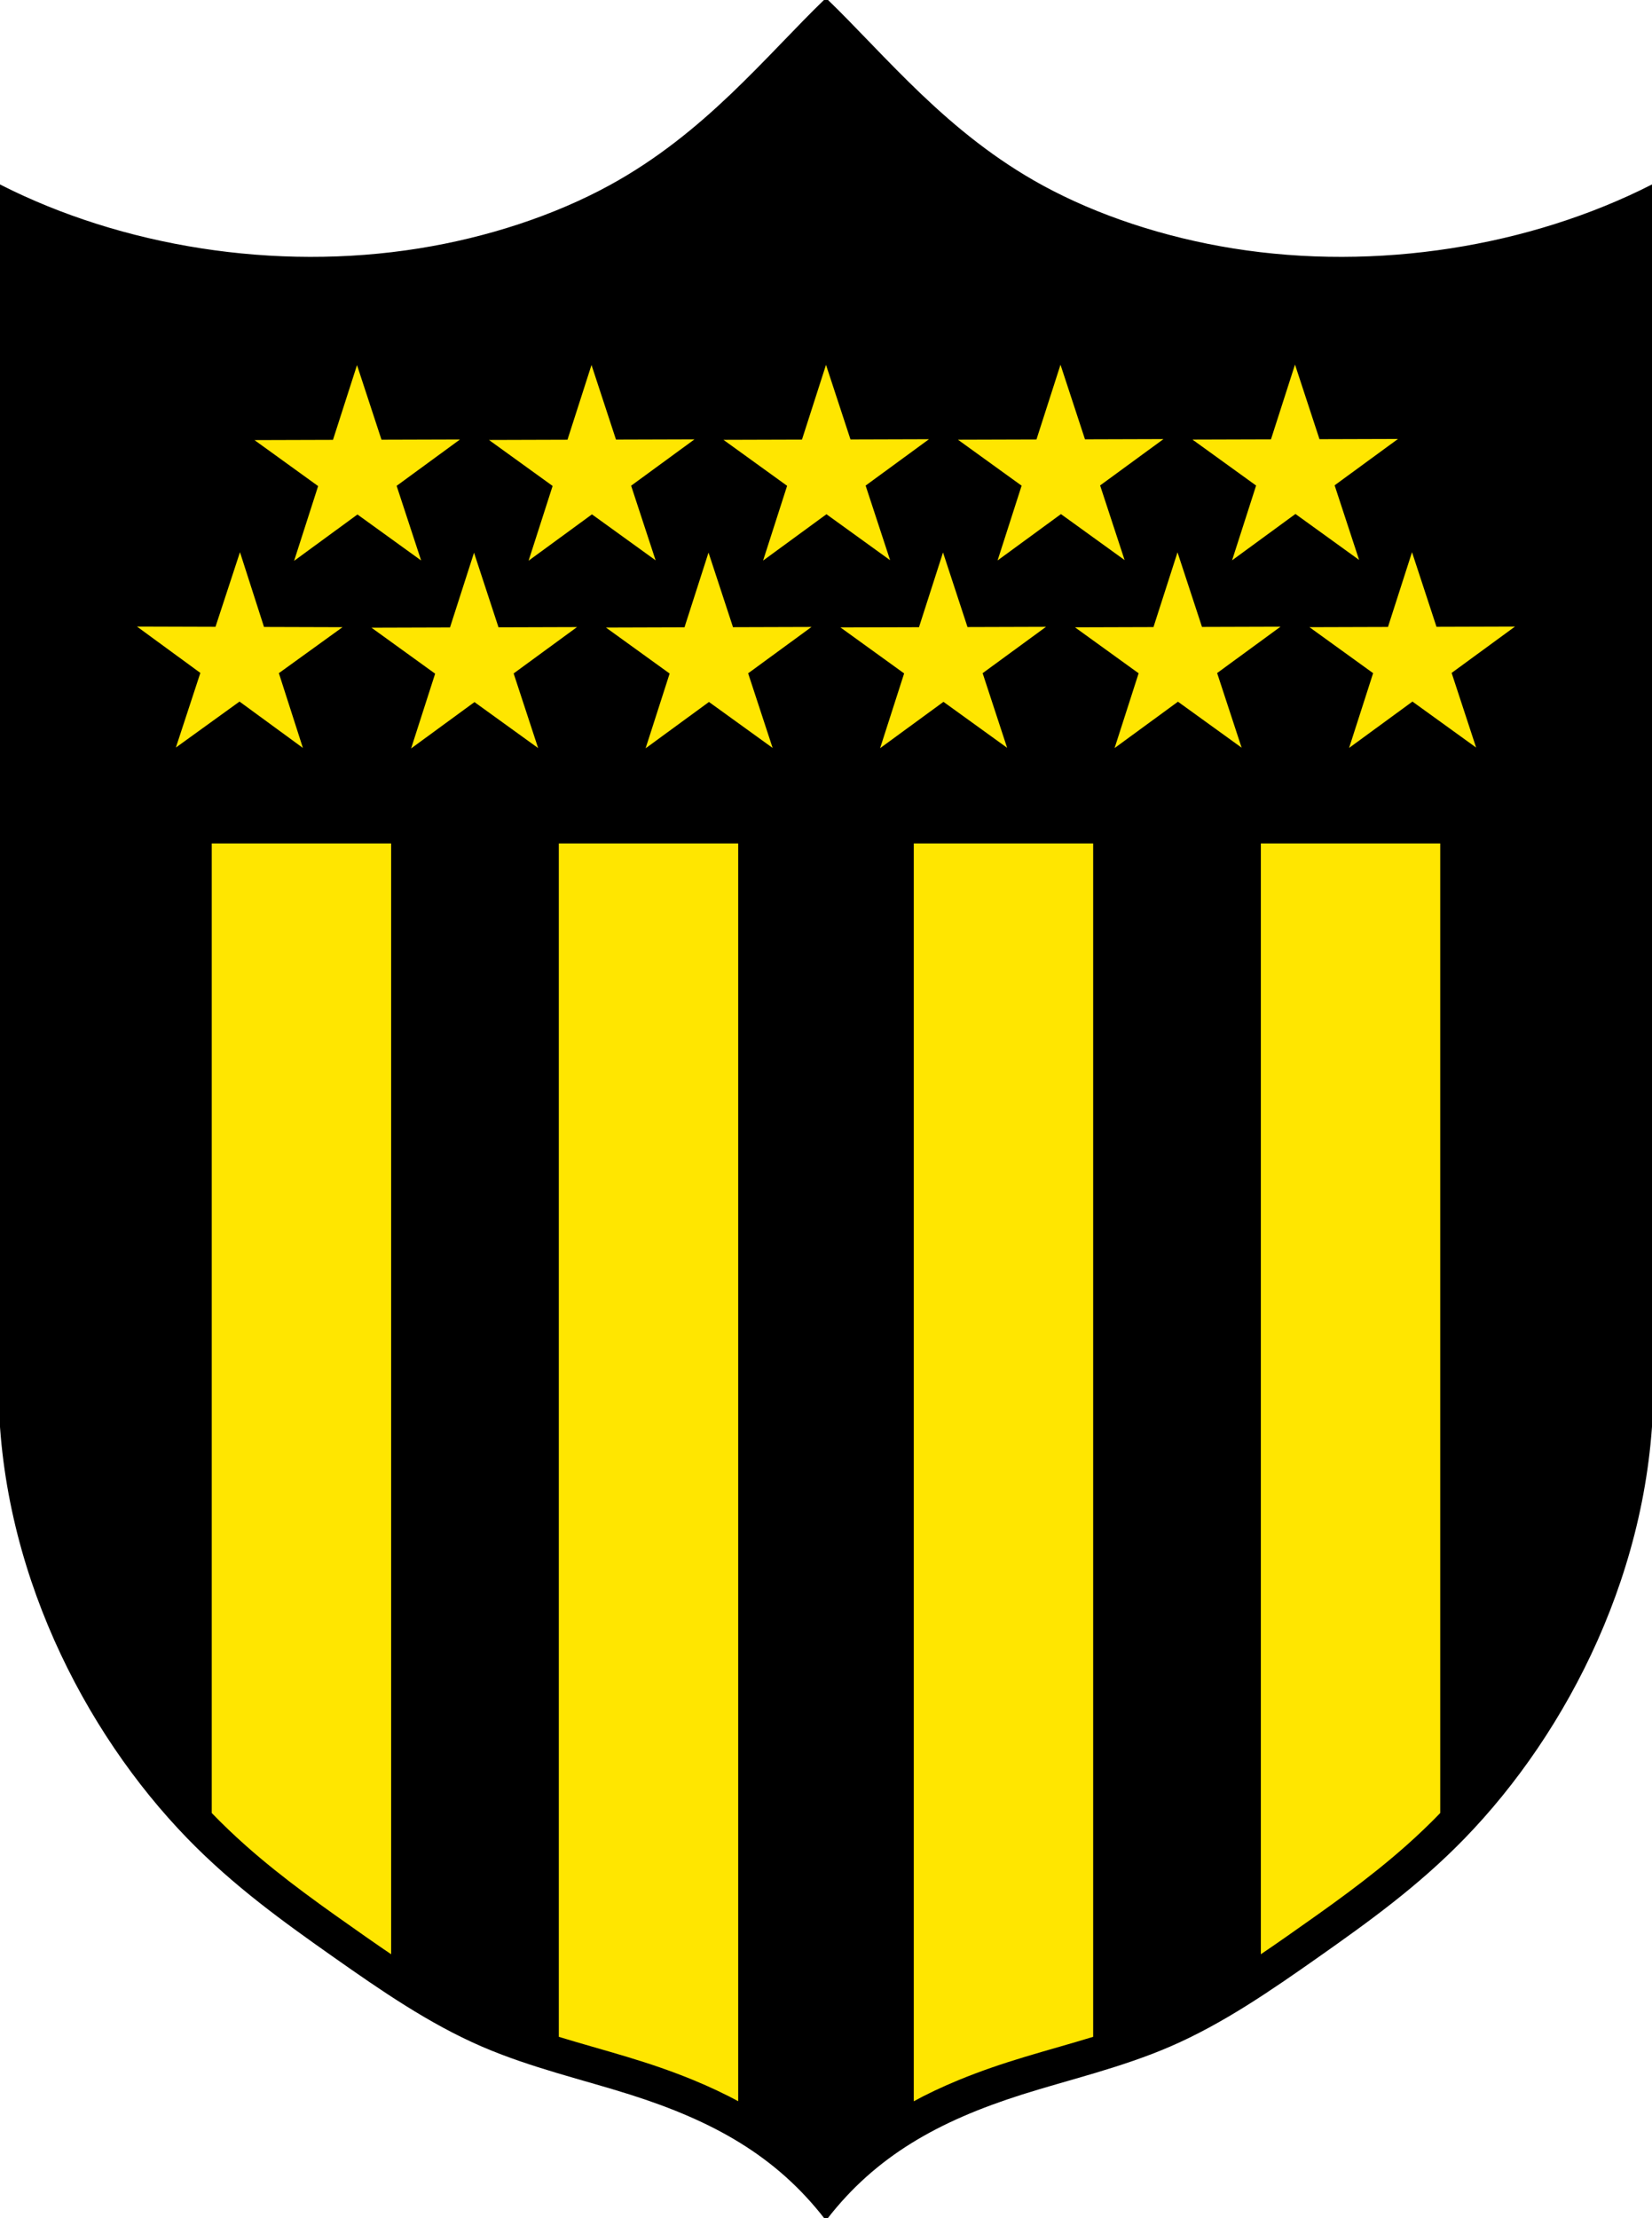
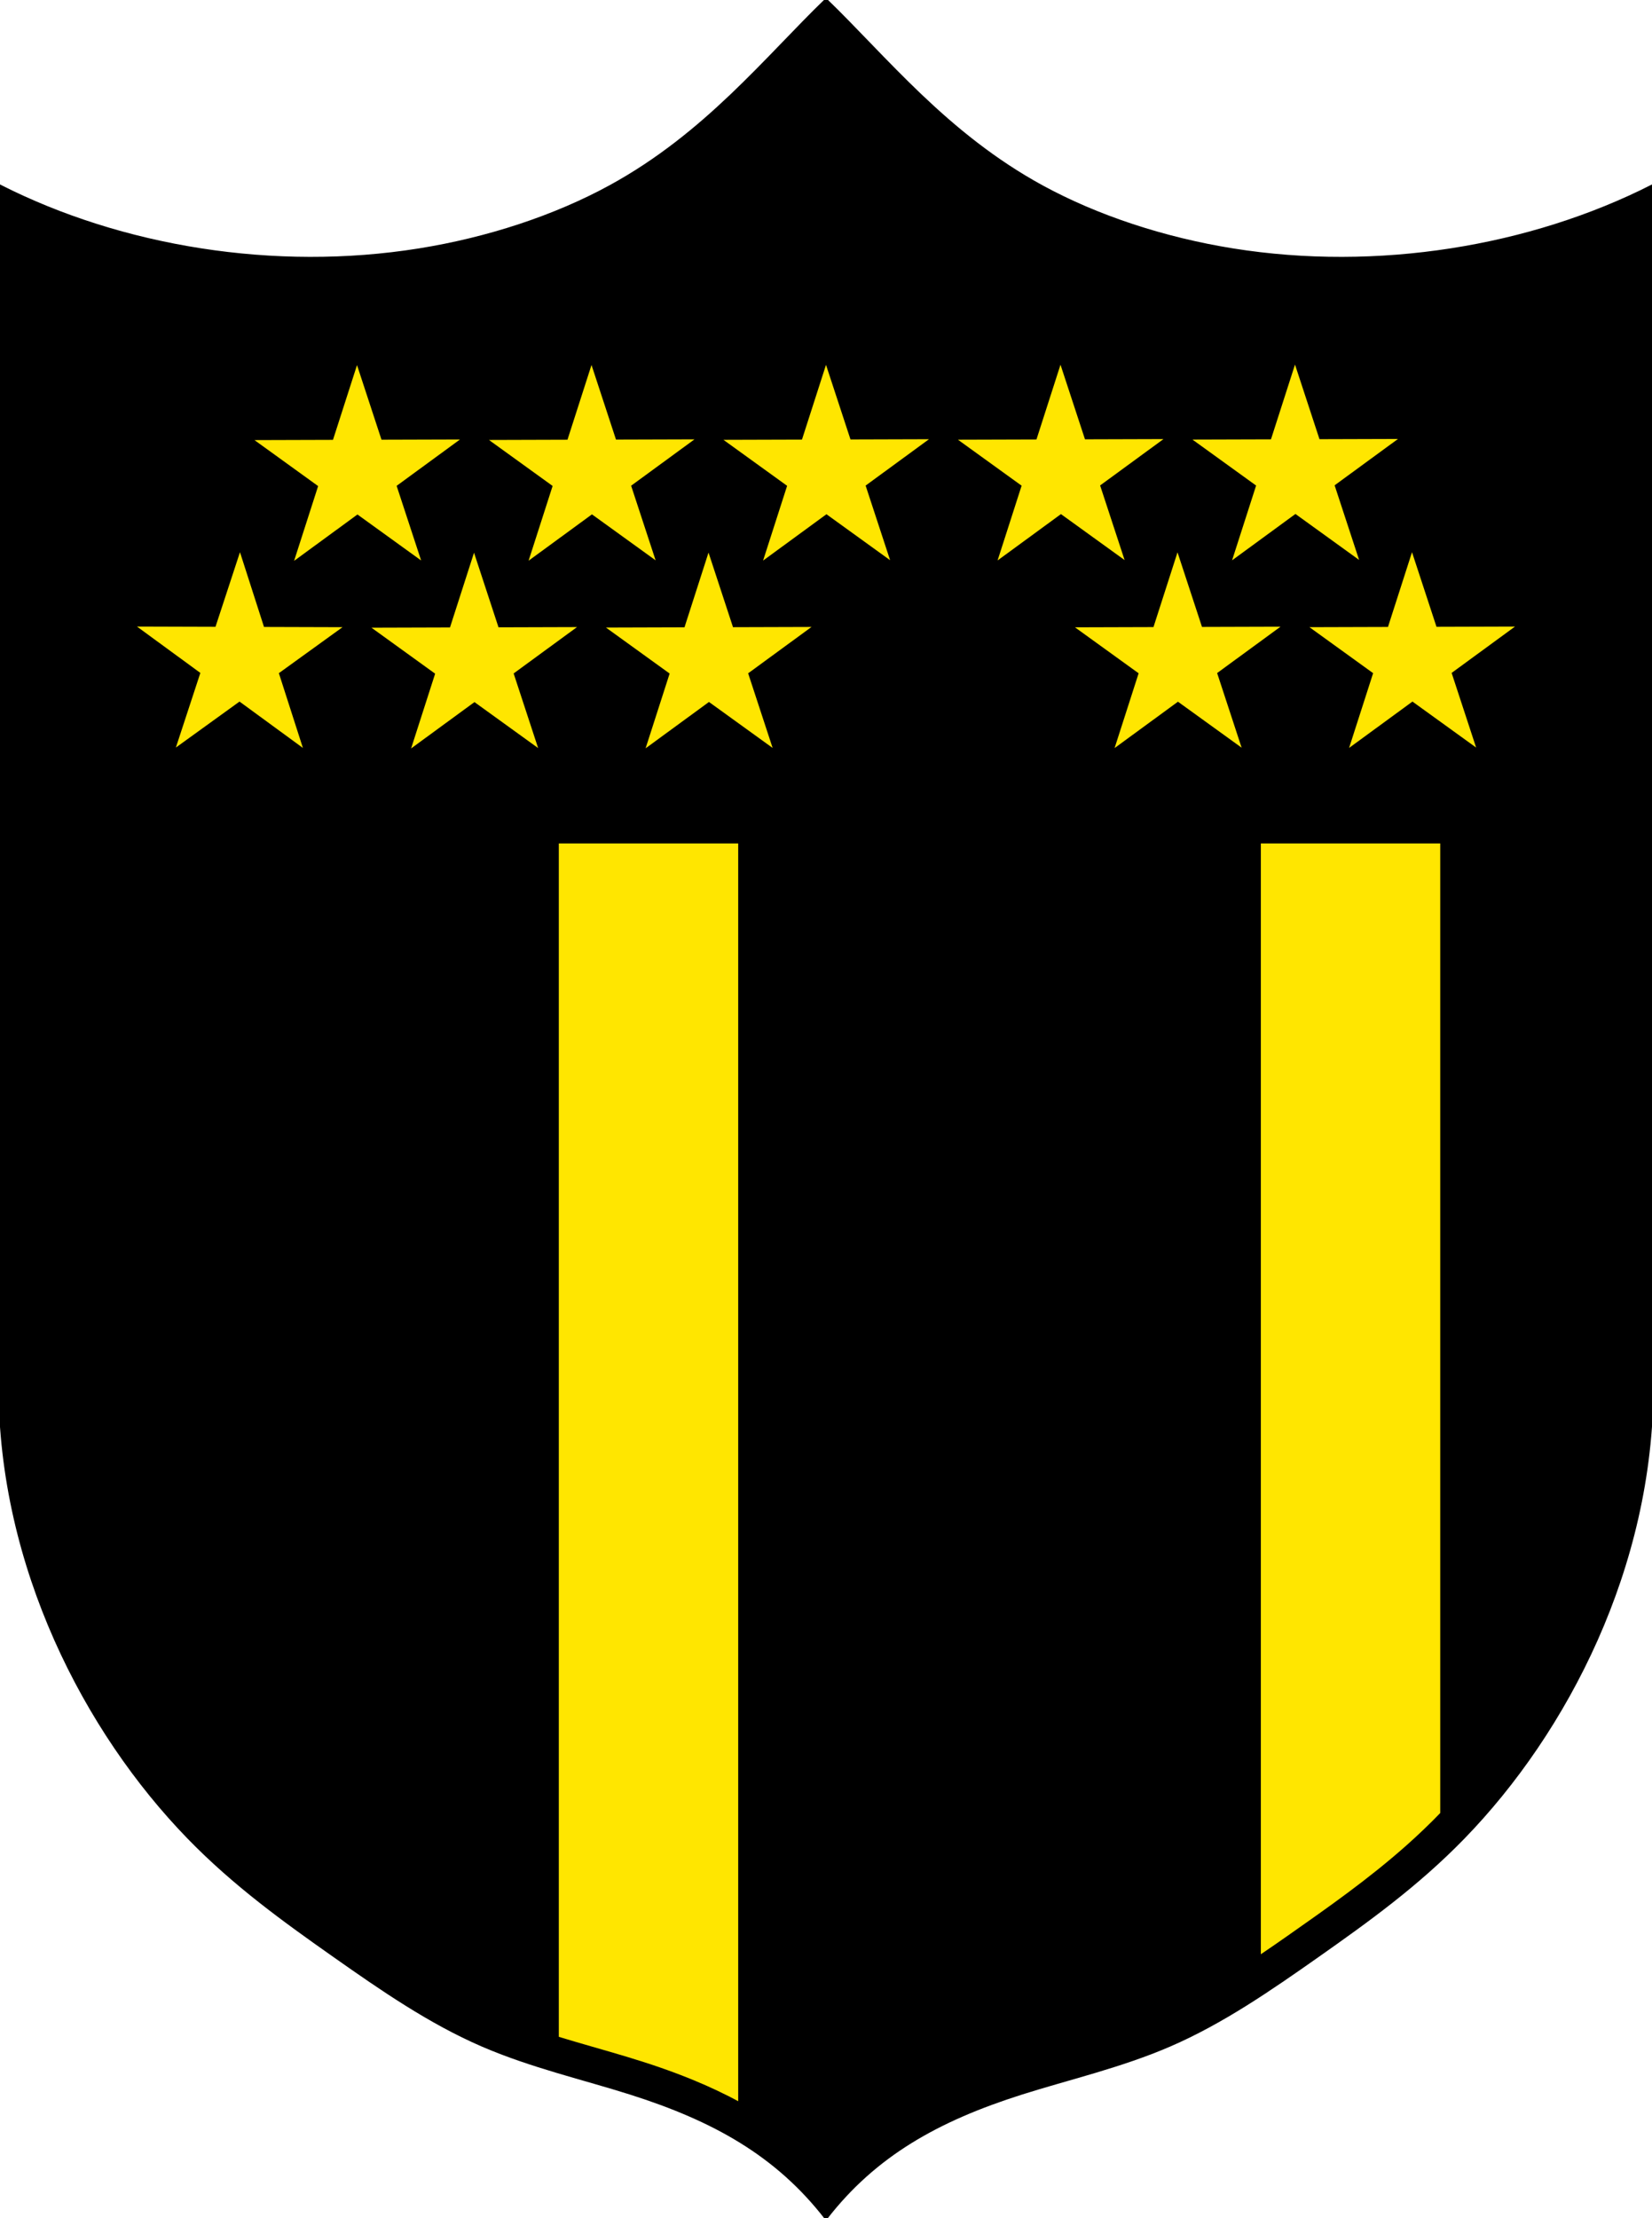
<svg xmlns="http://www.w3.org/2000/svg" xmlns:ns1="http://www.inkscape.org/namespaces/inkscape" xmlns:ns2="http://sodipodi.sourceforge.net/DTD/sodipodi-0.dtd" viewBox="0.63 0.87 715.31 960" id="svg5404" version="1.1" ns1:version="0.91 r13725" ns2:docname="Escudo-club-atletico-penarol.svg">
  <title id="title6752">Escudo-club-atletico-penarol</title>
  <defs id="defs5406" />
  <ns2:namedview id="base" pagecolor="#ffffff" bordercolor="#666666" borderopacity="1.0" ns1:pageopacity="0.0" ns1:pageshadow="2" ns1:zoom="0.7" ns1:cx="41.224247" ns1:cy="506.27237" ns1:document-units="px" ns1:current-layer="layer1" showgrid="false" fit-margin-top="0" fit-margin-left="0" fit-margin-right="0" fit-margin-bottom="0" ns1:window-width="1728" ns1:window-height="1089" ns1:window-x="-8" ns1:window-y="-8" ns1:window-maximized="1" />
  <g ns1:label="Calque 1" ns1:groupmode="layer" id="layer1" transform="translate(-978.862,-488.56)">
    <g id="g6732">
      <path d="m 1337.143,1449.43 c -21.317,-27.497 -48.58,-42.617 -84.639,-54.057 -20.137,-6.39 -43.02,-11.631 -64.206,-20.799 -22.656,-9.804 -43.374,-24.096 -63.856,-38.502 -21.788,-15.324 -43.307,-30.776 -63.279,-51.316 -44.725,-45.998 -81.676,-117.506 -81.676,-195.496 l 0,-519.294 c 52.666,26.695 118.93,37.602 181.437,27.598 29.824,-4.772 58.791,-14.307 82.689,-27.345 41.45,-22.615 67.642,-55.774 93.53,-80.787 25.887,25.014 52.08,58.172 93.53,80.787 23.898,13.037 52.865,22.573 82.689,27.345 62.508,10.005 128.771,-0.902 181.438,-27.598 l 0,519.294 c 0,77.99 -36.951,149.499 -81.676,195.496 -19.971,20.54 -41.491,35.992 -63.279,51.316 -20.483,14.406 -41.2,28.699 -63.856,38.502 -21.186,9.168 -44.069,14.409 -64.206,20.799 -36.059,11.44 -63.321,26.56 -84.639,54.057 z" style="fill:#000000;stroke:#000000;stroke-width:1.25;stroke-linecap:butt;stroke-linejoin:miter;stroke-miterlimit:10;stroke-dasharray:none;stroke-opacity:1;fill-opacity:1" id="path6097" ns1:connector-curvature="0" />
      <g style="fill:#ffe600;fill-opacity:1" id="g6703">
        <path ns1:connector-curvature="0" id="path6067" style="fill:#ffe600;stroke:#000000;stroke-width:1.25;stroke-linecap:butt;stroke-linejoin:miter;stroke-miterlimit:10;stroke-dasharray:none;stroke-opacity:1;fill-opacity:1" d="m 1524.809,1336.412 0,-482.579 78.926,0 0,420.526 c -4.893,5.066 -9.893,9.828 -14.999,14.356 -8.179,7.252 -16.631,13.935 -25.312,20.398 -4.34,3.231 -8.738,6.407 -13.182,9.571 -4.445,3.163 -8.956,6.338 -13.444,9.475 -4.004,2.8 -7.996,5.56 -11.989,8.252 z" />
-         <path ns1:connector-curvature="0" id="path6069" style="fill:#ffe600;stroke:#000000;stroke-width:1.25;stroke-linecap:butt;stroke-linejoin:miter;stroke-miterlimit:10;stroke-dasharray:none;stroke-opacity:1;fill-opacity:1" d="m 1374.529,1399.881 0,-546.048 78.926,0 0,517.596 c -9.899,3.04 -19.988,5.786 -29.861,8.762 -4.99,1.504 -9.925,3.08 -14.713,4.745 -4.787,1.666 -9.45,3.421 -13.994,5.29 -7.072,2.911 -13.859,6.099 -20.359,9.654 z" />
        <g style="fill:#ffe600;fill-opacity:1" id="g6690">
          <path d="m 1619.837,814.598 -11.06,-33.693 28.625,-20.93 -35.461,0.107 -11.06,-33.693 -10.855,33.759 -35.461,0.107 28.751,20.756 -10.856,33.759 28.626,-20.93 28.751,20.756 z" style="fill:#ffe600;stroke:#000000;stroke-width:1.25;stroke-linecap:butt;stroke-linejoin:miter;stroke-miterlimit:10;stroke-dasharray:none;stroke-opacity:1;fill-opacity:1" id="path6071" ns1:connector-curvature="0" />
          <path d="m 1054.449,814.598 11.06,-33.693 -28.625,-20.93 35.461,0.107 11.06,-33.693 10.855,33.759 35.461,0.107 -28.751,20.756 10.856,33.759 -28.626,-20.93 -28.751,20.756 z" style="fill:#ffe600;stroke:#000000;stroke-width:1.25;stroke-linecap:butt;stroke-linejoin:miter;stroke-miterlimit:10;stroke-dasharray:none;stroke-opacity:1;fill-opacity:1" id="path6073" ns1:connector-curvature="0" />
          <path d="m 1518.3,814.655 -11.06,-33.693 28.625,-20.93 -35.46,0.107 -11.061,-33.693 -10.855,33.759 -35.461,0.107 28.751,20.756 -10.855,33.759 28.625,-20.93 28.751,20.756 z" style="fill:#ffe600;stroke:#000000;stroke-width:1.25;stroke-linecap:butt;stroke-linejoin:miter;stroke-miterlimit:10;stroke-dasharray:none;stroke-opacity:1;fill-opacity:1" id="path6075" ns1:connector-curvature="0" />
-           <path d="m 1416.765,814.711 -11.061,-33.693 28.626,-20.93 -35.461,0.107 -11.06,-33.693 -10.856,33.759 -35.461,0.107 28.753,20.756 -10.856,33.759 28.625,-20.93 28.753,20.756 z" style="fill:#ffe600;stroke:#000000;stroke-width:1.25;stroke-linecap:butt;stroke-linejoin:miter;stroke-miterlimit:10;stroke-dasharray:none;stroke-opacity:1;fill-opacity:1" id="path6077" ns1:connector-curvature="0" />
          <path d="m 1315.229,814.767 -11.06,-33.693 28.625,-20.93 -35.461,0.107 -11.06,-33.693 -10.856,33.759 -35.461,0.107 28.753,20.756 -10.856,33.759 28.625,-20.93 28.753,20.756 z" style="fill:#ffe600;stroke:#000000;stroke-width:1.25;stroke-linecap:butt;stroke-linejoin:miter;stroke-miterlimit:10;stroke-dasharray:none;stroke-opacity:1;fill-opacity:1" id="path6079" ns1:connector-curvature="0" />
          <path d="m 1213.693,814.823 -11.06,-33.693 28.625,-20.93 -35.461,0.107 -11.06,-33.693 -10.856,33.759 -35.46,0.107 28.751,20.756 -10.856,33.759 28.626,-20.93 28.751,20.756 z" style="fill:#ffe600;stroke:#000000;stroke-width:1.25;stroke-linecap:butt;stroke-linejoin:miter;stroke-miterlimit:10;stroke-dasharray:none;stroke-opacity:1;fill-opacity:1" id="path6081" ns1:connector-curvature="0" />
          <path d="m 1569.172,733.403 -11.061,-33.693 28.626,-20.93 -35.461,0.107 -11.06,-33.693 -10.856,33.759 -35.461,0.107 28.751,20.756 -10.855,33.759 28.625,-20.93 28.753,20.756 z" style="fill:#ffe600;stroke:#000000;stroke-width:1.25;stroke-linecap:butt;stroke-linejoin:miter;stroke-miterlimit:10;stroke-dasharray:none;stroke-opacity:1;fill-opacity:1" id="path6083" ns1:connector-curvature="0" />
          <path d="m 1467.635,733.46 -11.06,-33.693 28.625,-20.93 -35.461,0.107 -11.06,-33.693 -10.856,33.759 -35.461,0.107 28.753,20.756 -10.856,33.759 28.625,-20.93 28.753,20.756 z" style="fill:#ffe600;stroke:#000000;stroke-width:1.25;stroke-linecap:butt;stroke-linejoin:miter;stroke-miterlimit:10;stroke-dasharray:none;stroke-opacity:1;fill-opacity:1" id="path6085" ns1:connector-curvature="0" />
          <path d="m 1366.099,733.516 -11.06,-33.691 28.625,-20.931 -35.461,0.107 -11.06,-33.693 -10.856,33.759 -35.461,0.107 28.753,20.756 -10.856,33.759 28.626,-20.93 28.751,20.756 z" style="fill:#ffe600;stroke:#000000;stroke-width:1.25;stroke-linecap:butt;stroke-linejoin:miter;stroke-miterlimit:10;stroke-dasharray:none;stroke-opacity:1;fill-opacity:1" id="path6087" ns1:connector-curvature="0" />
          <path d="m 1264.563,733.572 -11.06,-33.691 28.625,-20.931 -35.461,0.107 -11.06,-33.693 -10.855,33.759 -35.461,0.107 28.751,20.756 -10.856,33.759 28.626,-20.93 28.751,20.756 z" style="fill:#ffe600;stroke:#000000;stroke-width:1.25;stroke-linecap:butt;stroke-linejoin:miter;stroke-miterlimit:10;stroke-dasharray:none;stroke-opacity:1;fill-opacity:1" id="path6089" ns1:connector-curvature="0" />
          <path d="m 1163.027,733.628 -11.06,-33.691 28.625,-20.931 -35.46,0.107 -11.061,-33.693 -10.855,33.759 -35.461,0.107 28.751,20.758 -10.855,33.758 28.625,-20.93 28.751,20.756 z" style="fill:#ffe600;stroke:#000000;stroke-width:1.25;stroke-linecap:butt;stroke-linejoin:miter;stroke-miterlimit:10;stroke-dasharray:none;stroke-opacity:1;fill-opacity:1" id="path6091" ns1:connector-curvature="0" />
        </g>
-         <path ns1:connector-curvature="0" id="path6093" style="fill:#ffe600;stroke:#000000;stroke-width:1.25;stroke-linecap:butt;stroke-linejoin:miter;stroke-miterlimit:10;stroke-dasharray:none;stroke-opacity:1;fill-opacity:1" d="m 1149.477,1336.412 0,-482.579 -78.926,0 0,420.526 c 4.893,5.066 9.893,9.828 14.999,14.356 8.179,7.252 16.631,13.935 25.312,20.398 4.34,3.231 8.738,6.407 13.182,9.571 4.445,3.163 8.956,6.338 13.444,9.475 4.004,2.8 7.996,5.56 11.989,8.252 z" />
        <path ns1:connector-curvature="0" id="path6095" style="fill:#ffe600;stroke:#000000;stroke-width:1.25;stroke-linecap:butt;stroke-linejoin:miter;stroke-miterlimit:10;stroke-dasharray:none;stroke-opacity:1;fill-opacity:1" d="m 1299.757,1399.881 0,-546.048 -78.926,0 0,517.596 c 9.899,3.04 19.988,5.786 29.861,8.762 4.99,1.504 9.925,3.08 14.713,4.745 4.787,1.666 9.45,3.421 13.994,5.29 7.072,2.911 13.859,6.099 20.359,9.654 z" />
      </g>
    </g>
  </g>
</svg>